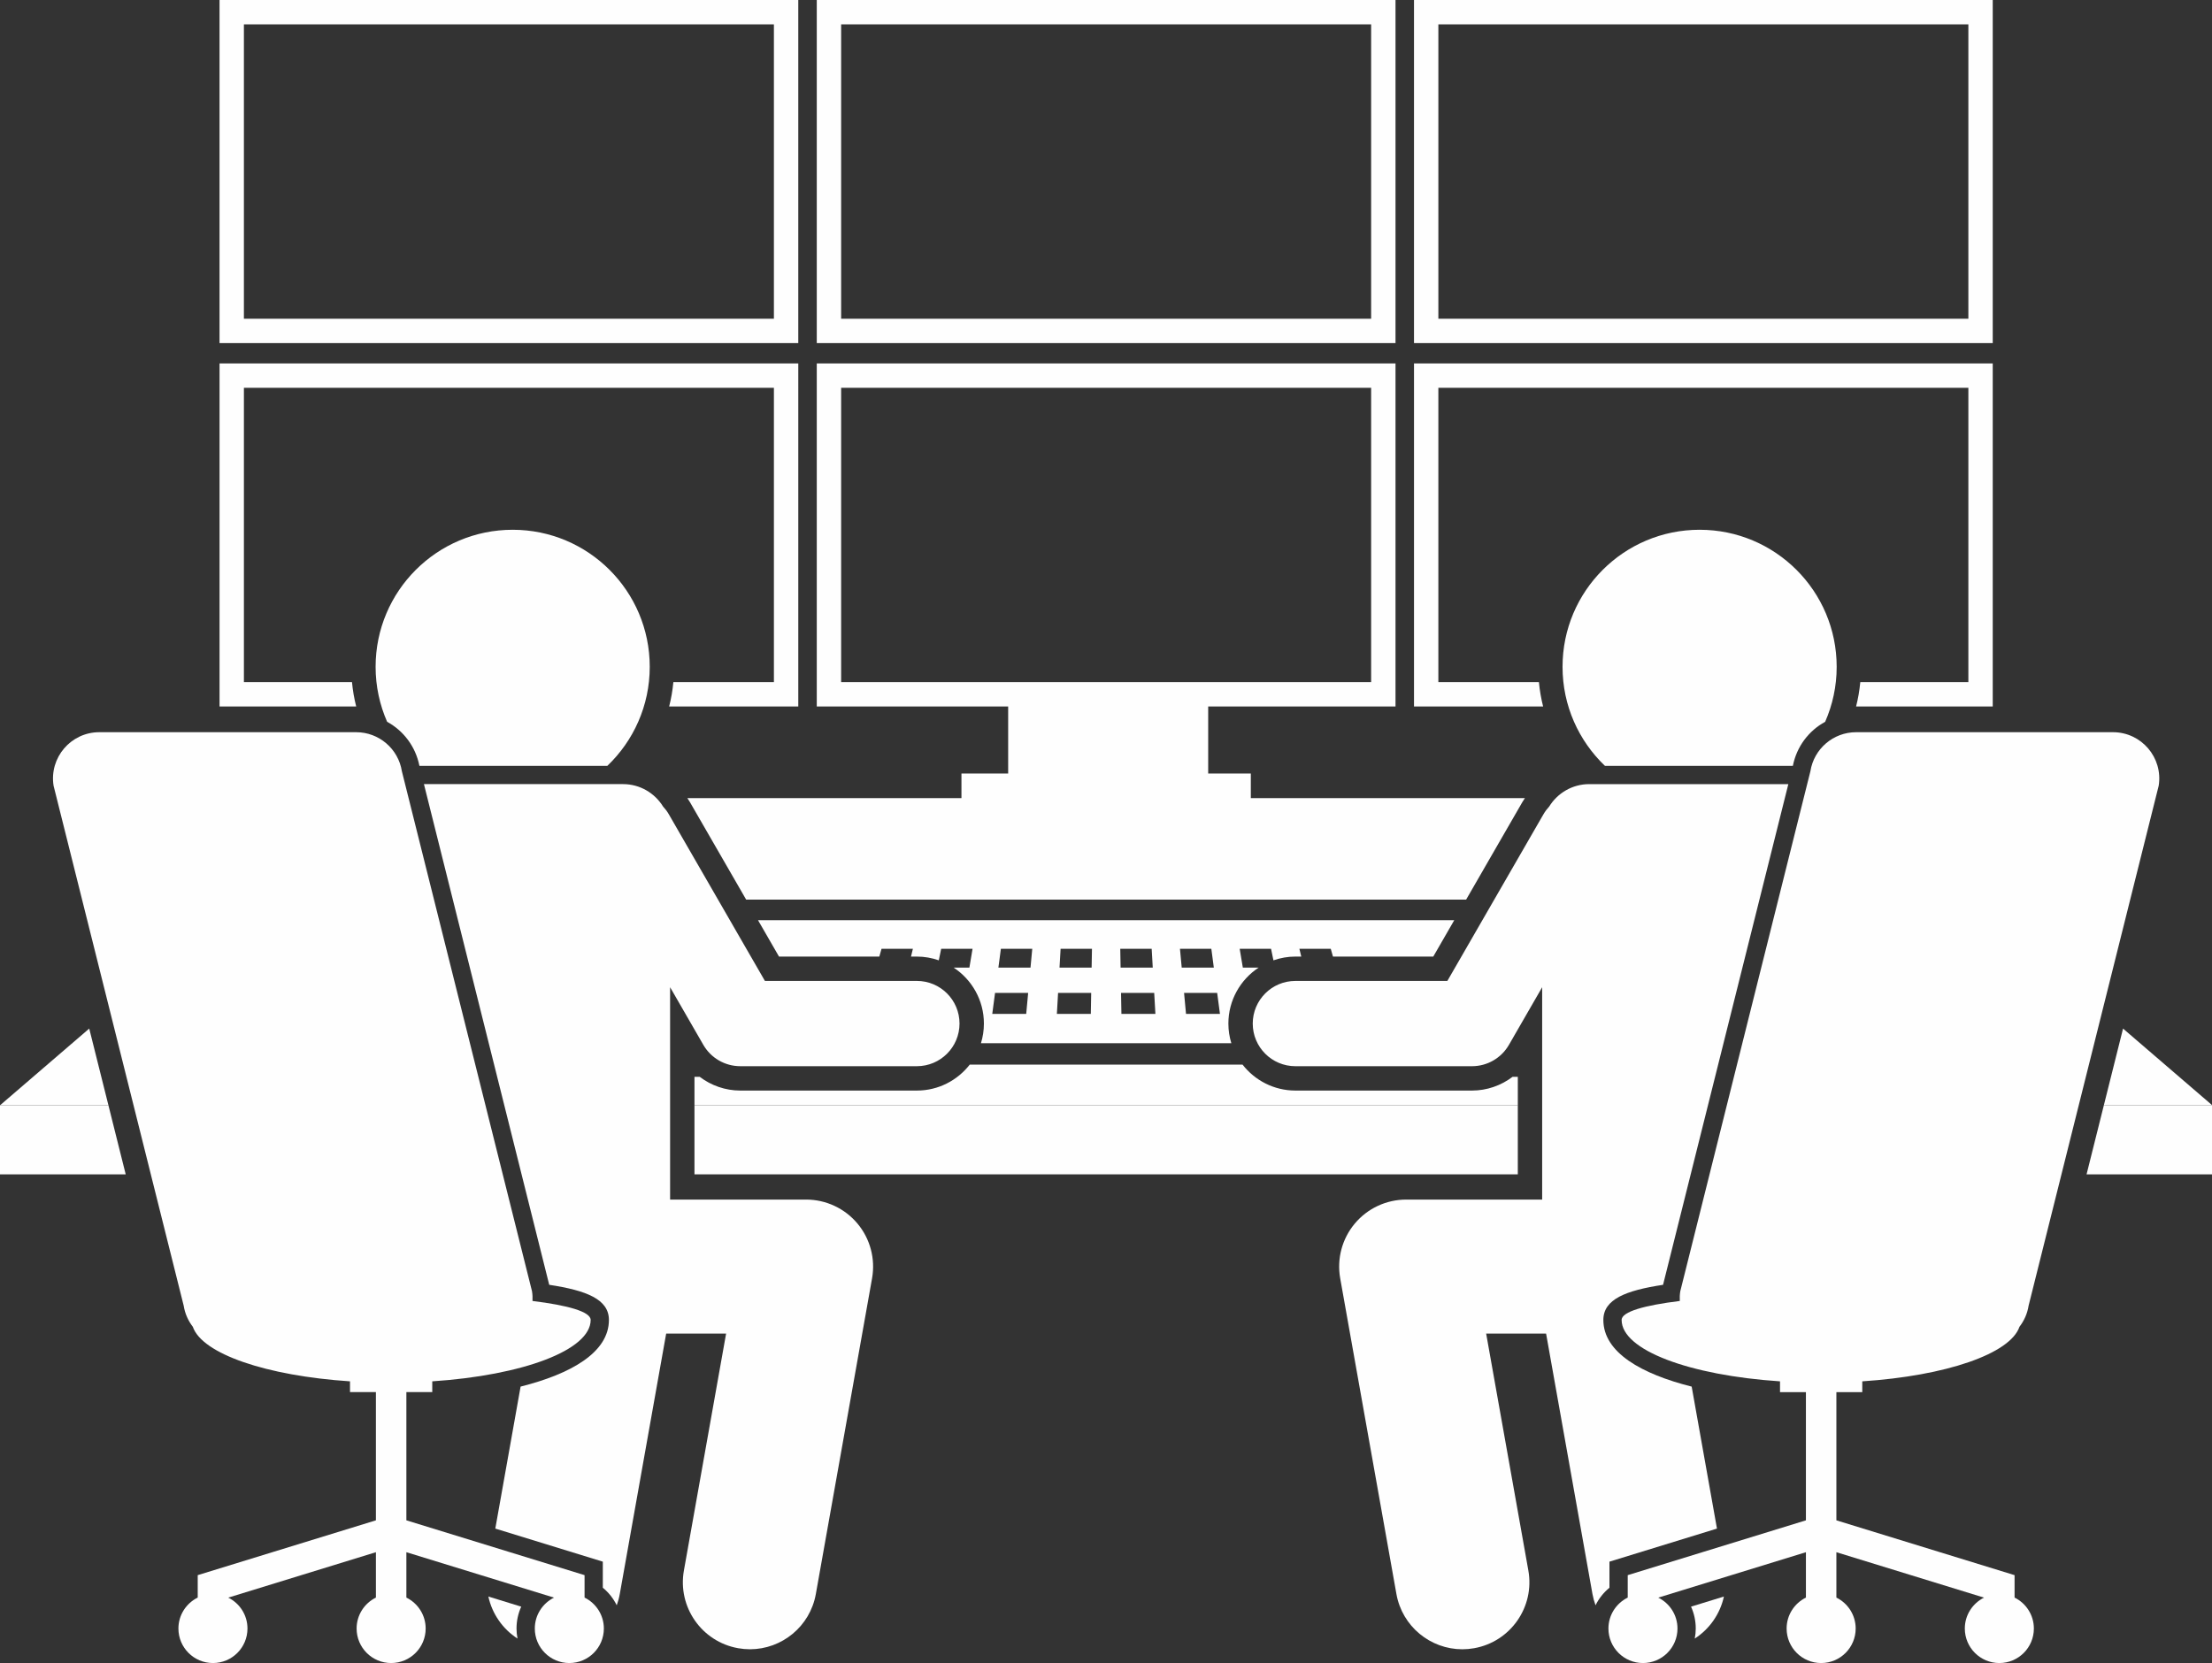
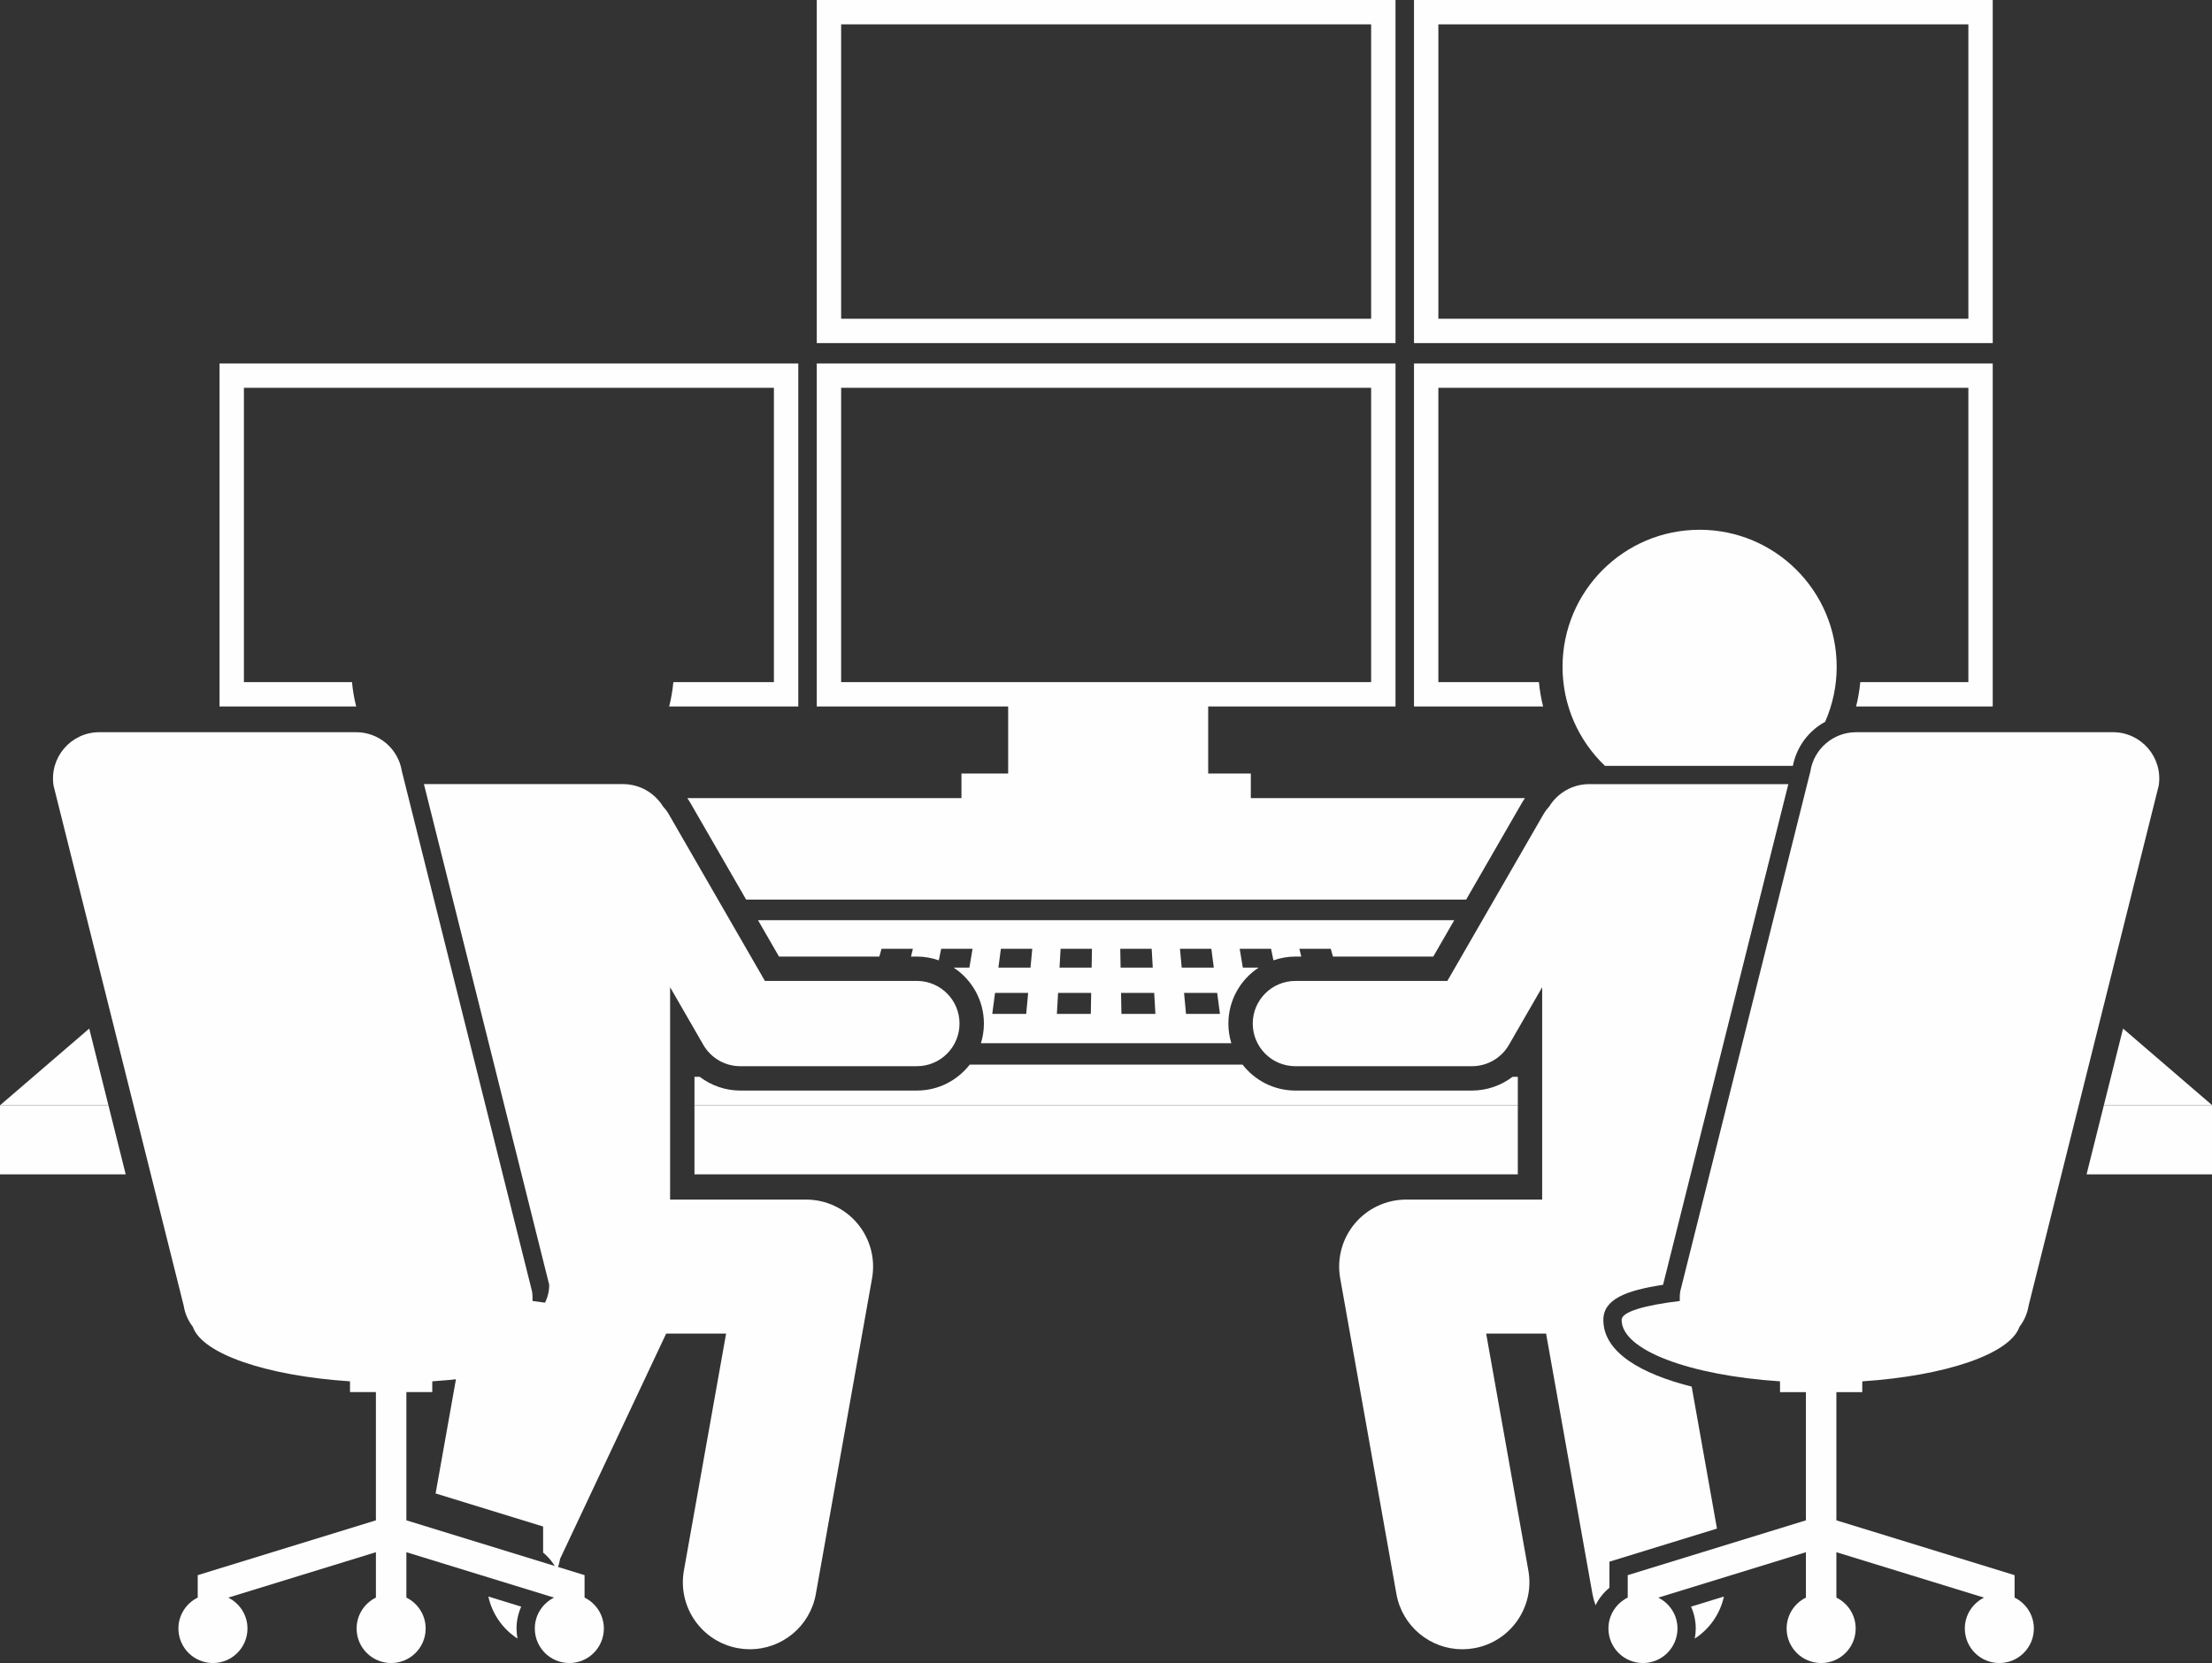
<svg xmlns="http://www.w3.org/2000/svg" fill="#fefefe" height="273.1" preserveAspectRatio="xMidYMid meet" version="1" viewBox="0.0 0.0 363.1 273.1" width="363.1" zoomAndPan="magnify">
  <rect x="0.0" y="0.0" width="363.1" height="273.1" fill="#333333" stroke="none" />
  <g id="change1_1">
    <path d="M113.997 181.484H249.148V192.817H113.997z" />
    <path d="M0 181.484L0 192.817 20.635 192.817 17.8 181.484z" />
    <path d="M363.145 192.817L363.145 181.484 345.346 181.484 342.51 192.817z" />
    <path d="M249.148,176.803h-0.857c-1.889,1.437-4.223,2.258-6.663,2.258h-28.989c-3.523,0-6.657-1.672-8.672-4.256 h-44.788c-2.015,2.585-5.148,4.256-8.672,4.256h-28.989c-2.44,0-4.775-0.821-6.663-2.258h-0.857v4.68h135.151 V176.803z" />
    <path d="M127.873,157.061h16.468l0.361-1.277h0h5.149l-0.31,1.277h0.966c1.26,0,2.467,0.224,3.595,0.616 l0.393-1.893h5.149l-0.519,3.089h-2.585c2.988,1.969,4.967,5.349,4.967,9.188c0,1.121-0.171,2.203-0.484,3.223 h41.099c-0.313-1.02-0.484-2.102-0.484-3.223c0-3.838,1.979-7.219,4.967-9.188h-2.594l-0.519-3.089h5.149 l0.393,1.895c1.131-0.394,2.34-0.619,3.603-0.619h0.966l-0.31-1.277h0h5.149l0.361,1.277h16.468l3.443-5.972 H124.43L127.873,157.061z M200.255,166.471h-5.571h-0l-0.32-3.446h0h5.435L200.255,166.471z M193.691,155.784h5.149l0.409,3.089h-5.271h-0L193.691,155.784L193.691,155.784z M189.66,166.471h-5.58 l-0.061-3.446h5.444L189.66,166.471z M189.048,155.784l0.177,3.089h-5.279l-0.055-3.089H189.048z M174.097,155.784 L174.097,155.784h5.149l-0.055,3.089h-5.271L174.097,155.784z M173.683,163.025h5.435l-0.061,3.446h-5.571 L173.683,163.025z M164.296,155.784L164.296,155.784h5.149l-0.287,3.089h-5.271h-0L164.296,155.784z M163.337,163.025L163.337,163.025h5.435l-0.32,3.446h-5.571h-0L163.337,163.025z" />
    <path d="M0 181.483L17.8 181.483 14.648 168.884z" />
    <path d="M363.145 181.483L348.498 168.884 345.346 181.483z" />
    <path d="M122.482,147.71h118.182l9.232-16.013c0.128-0.223,0.274-0.438,0.42-0.654h-44.993v-4.04h-7v-11h30.75V59.67 h-95v56.333h31.417v11h-7.667v4.04H112.829c0.146,0.215,0.292,0.431,0.42,0.654L122.482,147.71z M138.073,63.669h87 v48.334h-87V63.669z" />
    <path d="M40.038,112.003v-48.334h87v48.334h-16.505c-0.13,1.366-0.361,2.702-0.691,4h21.196V59.67h-95v56.333 h22.432c-0.33-1.298-0.561-2.634-0.691-4H40.038z" />
    <path d="M236.108,112.003v-48.334h87v48.334h-17.741c-0.13,1.366-0.361,2.702-0.691,4h22.432V59.67h-95v56.333 h21.196c-0.33-1.298-0.561-2.634-0.691-4H236.108z" />
    <path d="M229.073,0h-95v56.333h95V0z M225.073,52.334h-87V4h87V52.334z" />
-     <path d="M131.037,0h-95v56.333h95V0z M127.037,52.334h-87V4h87V52.334z" />
    <path d="M232.108,56.333h95V0h-95V56.333z M236.108,4h87v48.334h-87V4z" />
-     <path d="M63.548,118.516c2.685,1.461,4.669,4.056,5.3,7.229H99.696c4.286-4.097,6.959-9.865,6.959-16.262 c0-12.427-10.072-22.5-22.5-22.5c-12.426,0-22.5,10.073-22.5,22.5C61.655,112.697,62.334,115.75,63.548,118.516z" />
    <path d="M84.788,267.391c0-1.269,0.272-2.487,0.772-3.592l-5.396-1.661c0.62,2.837,2.347,5.329,4.786,6.902 C84.846,268.506,84.788,267.956,84.788,267.391z" />
-     <path d="M109.353,218.96h9.837l-6.927,38.905c-1.065,5.981,2.92,11.693,8.901,12.758 c0.652,0.116,1.301,0.173,1.94,0.173c5.231-0.001,9.868-3.745,10.817-9.074l9.229-51.833 c0.57-3.205-0.308-6.497-2.397-8.992s-5.178-3.937-8.433-3.937h-22.323v-34.867l5.456,9.464 c1.25,2.168,3.562,3.504,6.064,3.504h28.989c3.866,0,7-3.134,7-7s-3.134-7-7-7h-24.944l-15.78-27.369 c-0.269-0.467-0.587-0.886-0.938-1.264c-1.361-2.207-3.793-3.683-6.576-3.683H69.589l20.565,82.21 c6.11,0.929,9.8,2.367,9.8,5.769c0,5.353-6.281,8.879-14.498,10.945l-4.151,23.312l17.648,5.43v4.283 c0.97,0.791,1.742,1.775,2.284,2.881c0.216-0.593,0.387-1.211,0.501-1.854L109.353,218.96z" />
+     <path d="M109.353,218.96h9.837l-6.927,38.905c-1.065,5.981,2.92,11.693,8.901,12.758 c0.652,0.116,1.301,0.173,1.94,0.173c5.231-0.001,9.868-3.745,10.817-9.074l9.229-51.833 c0.57-3.205-0.308-6.497-2.397-8.992s-5.178-3.937-8.433-3.937h-22.323v-34.867l5.456,9.464 c1.25,2.168,3.562,3.504,6.064,3.504h28.989c3.866,0,7-3.134,7-7s-3.134-7-7-7h-24.944l-15.78-27.369 c-0.269-0.467-0.587-0.886-0.938-1.264c-1.361-2.207-3.793-3.683-6.576-3.683H69.589l20.565,82.21 c0,5.353-6.281,8.879-14.498,10.945l-4.151,23.312l17.648,5.43v4.283 c0.97,0.791,1.742,1.775,2.284,2.881c0.216-0.593,0.387-1.211,0.501-1.854L109.353,218.96z" />
    <path d="M65.969,126.637c-0.583-3.694-3.767-6.415-7.506-6.415H16.3c-4.669,0-8.233,4.171-7.506,8.782 l21.36,85.382c0.205,1.299,0.736,2.473,1.496,3.456c1.529,4.455,12.087,8.058,25.805,8.962v1.77h4.25v21.053 l-29.25,9v3.684c-1.874,0.924-3.167,2.849-3.167,5.08c0,3.13,2.537,5.667,5.667,5.667 c3.13,0,5.667-2.537,5.667-5.667c0-2.227-1.287-4.147-3.155-5.074l24.238-7.458v7.452 c-1.874,0.924-3.167,2.849-3.167,5.08c0,3.13,2.537,5.667,5.667,5.667c3.13,0,5.667-2.537,5.667-5.667 c0-2.231-1.292-4.155-3.167-5.08v-7.452l24.238,7.458c-1.868,0.926-3.155,2.847-3.155,5.074 c0,3.13,2.537,5.667,5.667,5.667c3.13,0,5.667-2.537,5.667-5.667c0-2.231-1.292-4.155-3.167-5.08v-3.684l-29.25-9 v-21.053h4.25v-1.77c14.848-0.979,26-5.119,26-10.08c0-1.368-3.793-2.406-9.547-3.116 c0.027-0.52,0.006-1.051-0.079-1.589L65.969,126.637z" />
    <path d="M263.449,125.745h30.849c0.631-3.173,2.614-5.768,5.3-7.229c1.214-2.765,1.893-5.819,1.893-9.033 c0-12.427-10.074-22.5-22.5-22.5c-12.428,0-22.5,10.073-22.5,22.5C256.49,115.88,259.164,121.649,263.449,125.745z" />
    <path d="M261.908,263.576c0.542-1.106,1.314-2.09,2.284-2.881v-4.283l17.648-5.43l-4.151-23.312 c-8.217-2.067-14.498-5.593-14.498-10.945c0-3.401,3.689-4.84,9.8-5.769l20.565-82.21h-32.68 c-2.783,0-5.215,1.476-6.576,3.683c-0.351,0.378-0.669,0.797-0.938,1.264l-15.78,27.369h-24.944 c-3.866,0-7,3.134-7,7s3.134,7,7,7h28.989c2.502,0,4.814-1.336,6.064-3.504l5.456-9.464v34.867h-22.323 c-3.255,0-6.343,1.441-8.433,3.937s-2.968,5.787-2.397,8.992l9.229,51.833c0.949,5.329,5.587,9.073,10.817,9.074 c0.64,0,1.288-0.057,1.94-0.173c5.981-1.065,9.967-6.776,8.901-12.758l-6.927-38.905h9.837l7.613,42.762 C261.52,262.365,261.691,262.983,261.908,263.576z" />
    <path d="M277.585,263.799c0.501,1.105,0.772,2.323,0.772,3.592c0,0.565-0.058,1.115-0.162,1.65 c2.439-1.573,4.166-4.065,4.786-6.902L277.585,263.799z" />
    <path d="M354.351,129.004c0.727-4.611-2.837-8.782-7.506-8.782h-42.163c-3.739,0-6.923,2.721-7.506,6.415 L275.817,212.019c-0.085,0.538-0.106,1.069-0.079,1.589c-5.753,0.71-9.547,1.748-9.547,3.116 c0,4.961,11.152,9.102,26,10.08v1.77h4.25v21.053l-29.25,9v3.684c-1.874,0.924-3.167,2.849-3.167,5.08 c0,3.13,2.537,5.667,5.667,5.667c3.129,0,5.667-2.537,5.667-5.667c0-2.227-1.287-4.147-3.155-5.074l24.238-7.458 v7.452c-1.874,0.924-3.167,2.849-3.167,5.08c0,3.13,2.537,5.667,5.667,5.667c3.129,0,5.667-2.537,5.667-5.667 c0-2.231-1.292-4.155-3.167-5.08v-7.452l24.238,7.458c-1.868,0.926-3.155,2.847-3.155,5.074 c0,3.13,2.537,5.667,5.667,5.667c3.129,0,5.667-2.537,5.667-5.667c0-2.231-1.292-4.155-3.167-5.08v-3.684l-29.25-9 v-21.053h4.25v-1.77c13.717-0.904,24.276-4.507,25.805-8.962c0.759-0.982,1.291-2.157,1.496-3.456L354.351,129.004z" />
  </g>
</svg>